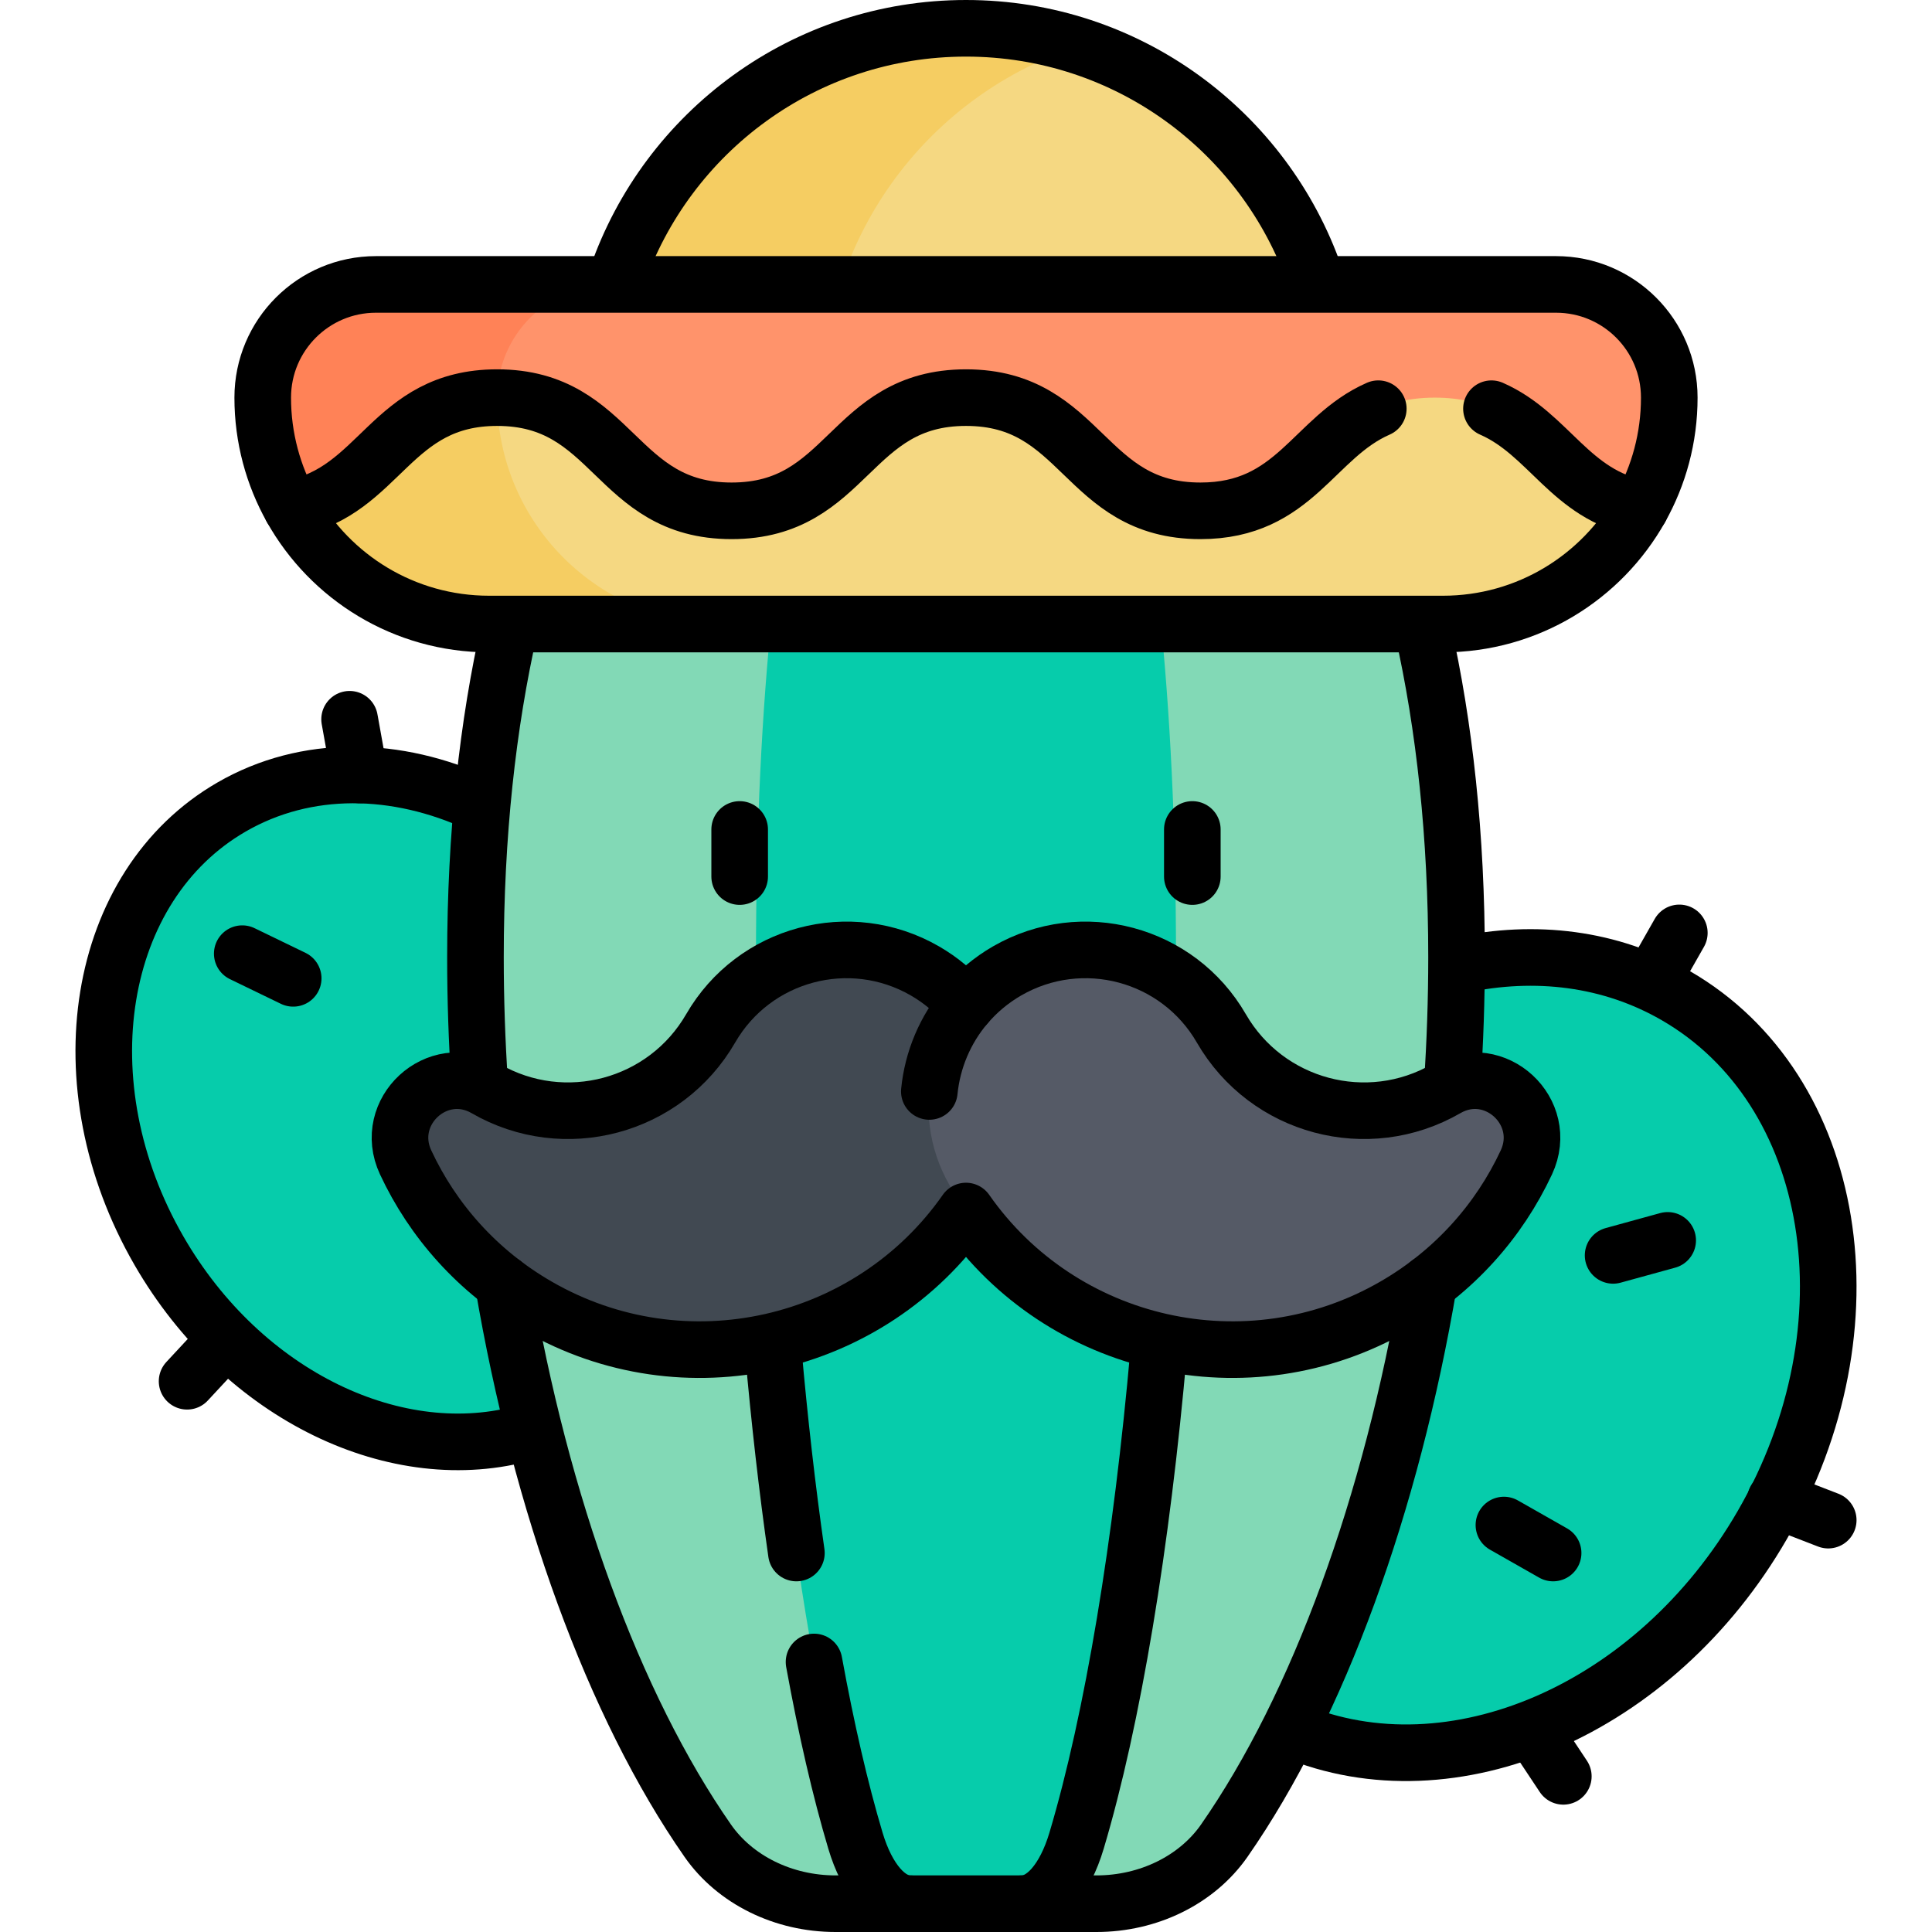
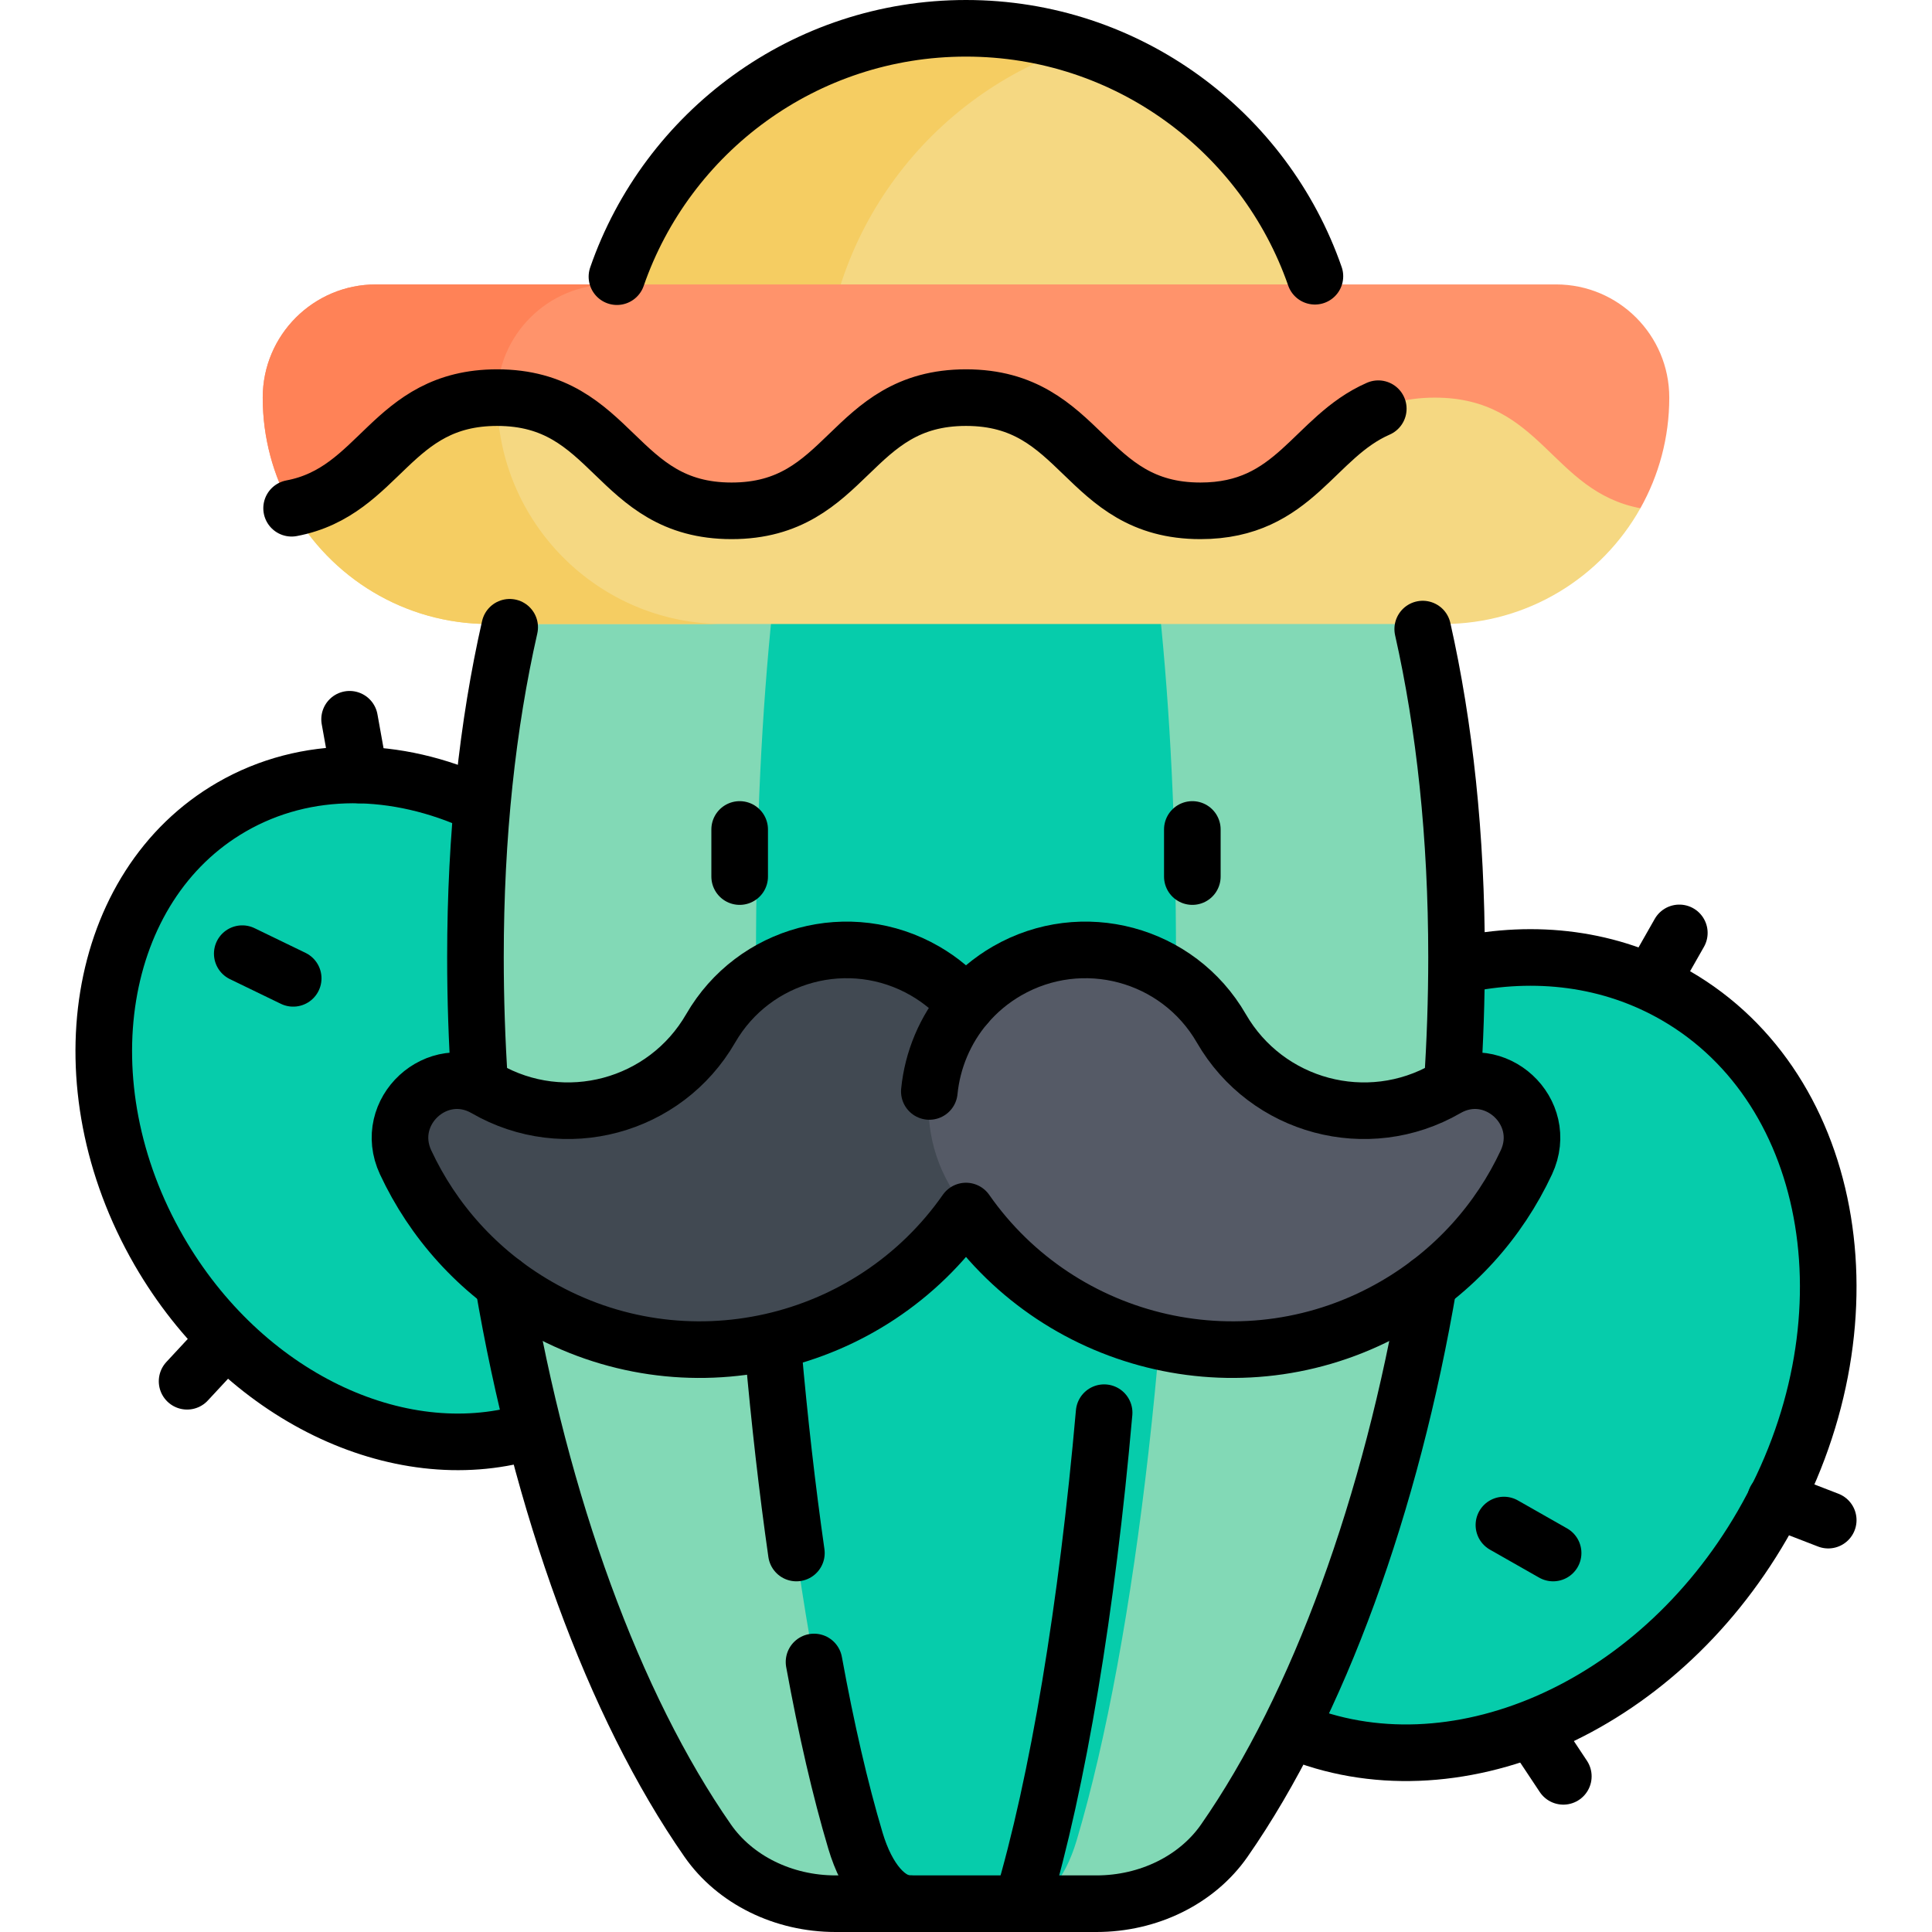
<svg xmlns="http://www.w3.org/2000/svg" version="1.1" id="Capa_1" x="0px" y="0px" viewBox="0 0 512 512" style="enable-background:new 0 0 512 512;" xml:space="preserve">
  <g>
    <ellipse transform="matrix(0.5 -0.866 0.866 0.5 -116.457 516.528)" style="fill:#06CCAB;" cx="389.098" cy="359.119" rx="110" ry="90" />
    <ellipse transform="matrix(0.866 -0.5 0.5 0.866 -132.469 93.104)" style="fill:#06CCAB;" cx="107.5" cy="293.743" rx="75.47" ry="92.241" />
    <path style="fill:#82D9B6;" d="M290.592,504.5c13.784,0,26.61-6.302,33.852-16.701C361.392,434.748,386,343.264,386,253.686&#10;&#09;&#09;c0-137.775-58.203-218.835-130-218.835s-130,81.06-130,218.835c0,89.578,24.608,181.062,61.556,234.113&#10;&#09;&#09;c7.242,10.399,20.068,16.701,33.852,16.701H290.592z" />
    <path style="fill:#06CCAB;" d="M270.809,504.5c5.901,0,11.392-6.302,14.492-16.701c15.818-53.051,26.352-144.535,26.352-234.113&#10;&#09;&#09;c0-137.775-24.917-218.835-55.654-218.835s-55.654,81.06-55.654,218.835c0,89.578,10.535,181.062,26.352,234.113&#10;&#09;&#09;c3.101,10.399,8.591,16.701,14.492,16.701H270.809z" />
    <path style="fill:#F5D882;" d="M158.125,105.375C158.125,51.32,201.945,7.5,256,7.5s97.875,43.82,97.875,97.875H158.125z" />
    <path style="fill:#F5CD62;" d="M286,12.191C276.545,9.149,266.466,7.5,256,7.5c-54.055,0-97.875,43.82-97.875,97.875h60&#10;&#09;&#09;C218.125,61.786,246.622,24.859,286,12.191z" />
    <path style="fill:#F5D882;" d="M434.722,134.69l-38.411-43.876H256H115.689L77.278,134.69h0&#10;&#09;&#09;c10.275,18.307,29.86,30.685,52.347,30.685h252.75C404.862,165.375,424.447,152.997,434.722,134.69L434.722,134.69z" />
    <path style="fill:#F5CD62;" d="M131.753,105.375c0-5.285,1.372-10.248,3.771-14.561h-19.835L77.278,134.69h0&#10;&#09;&#09;c10.275,18.307,29.86,30.685,52.347,30.685h62.128C158.616,165.375,131.753,138.512,131.753,105.375z" />
    <path style="fill:#FF936B;" d="M442.375,105.375L442.375,105.375c0-16.568-13.431-30-30-30H99.625c-16.569,0-30,13.432-30,30l0,0&#10;&#09;&#09;c0,10.65,2.787,20.645,7.653,29.315c23.657-4.461,26.198-29.315,54.474-29.315c31.064,0,31.064,30,62.128,30&#10;&#09;&#09;c31.062,0,31.062-30,62.125-30c31.062,0,31.062,30,62.123,30c31.062,0,31.062-30,62.124-30c28.274,0,30.815,24.854,54.47,29.315&#10;&#09;&#09;C439.588,126.02,442.375,116.025,442.375,105.375z" />
    <path style="fill:#FF8257;" d="M161.753,75.375H99.625c-16.569,0-30,13.432-30,30c0,10.65,2.787,20.645,7.653,29.315&#10;&#09;&#09;c23.657-4.461,26.198-29.315,54.474-29.315C131.753,88.807,145.184,75.375,161.753,75.375z" />
    <g>
      <line style="fill:none;stroke:#000000;stroke-width:15;stroke-linecap:round;stroke-linejoin:round;stroke-miterlimit:10;" x1="196.019" y1="219.814" x2="196.019" y2="232.301" />
      <line style="fill:none;stroke:#000000;stroke-width:15;stroke-linecap:round;stroke-linejoin:round;stroke-miterlimit:10;" x1="315.981" y1="219.814" x2="315.981" y2="232.301" />
    </g>
    <path style="fill:#414952;" d="M128.707,288.491L128.707,288.491c20.872,12.063,47.57,4.915,59.623-15.962l0,0&#10;&#09;&#09;c11.481-19.886,36.909-26.699,56.795-15.218l0,0c19.886,11.481,26.699,36.909,15.218,56.795l-0.291,0.503&#10;&#09;&#09;c-23.775,41.18-76.432,55.289-117.612,31.514l0,0c-15.882-9.17-27.737-22.635-34.945-38.082&#10;&#09;&#09;C101.229,294.612,115.877,281.076,128.707,288.491z" />
    <path style="fill:#555A66;" d="M383.293,288.491L383.293,288.491c-20.872,12.063-47.57,4.915-59.623-15.962l0,0&#10;&#09;&#09;c-11.481-19.886-36.909-26.699-56.795-15.218l0,0c-19.886,11.481-26.699,36.909-15.218,56.795l0.291,0.503&#10;&#09;&#09;c23.775,41.18,76.432,55.289,117.612,31.514l0,0c15.882-9.17,27.737-22.635,34.945-38.082&#10;&#09;&#09;C410.771,294.612,396.123,281.076,383.293,288.491z" />
    <g>
      <path style="fill:none;stroke:#000000;stroke-width:15;stroke-linecap:round;stroke-linejoin:round;stroke-miterlimit:10;" d="&#10;&#09;&#09;&#09;M387.06,255.743c19.698-4.224,39.704-1.896,57.039,8.112c43.046,24.853,53.318,87.651,22.942,140.263&#10;&#09;&#09;&#09;c-28.417,49.219-82.34,72.088-124.42,54.485" />
      <path style="fill:none;stroke:#000000;stroke-width:15;stroke-linecap:round;stroke-linejoin:round;stroke-miterlimit:10;" d="&#10;&#09;&#09;&#09;M126.954,213.031c-21.804-10.086-45.769-10.606-65.574,0.829c-36.097,20.841-44.71,73.5-19.238,117.619&#10;&#09;&#09;&#09;c22.288,38.604,63.287,57.877,97.371,48.13" />
      <path style="fill:none;stroke:#000000;stroke-width:15;stroke-linecap:round;stroke-linejoin:round;stroke-miterlimit:10;" d="&#10;&#09;&#09;&#09;M384.87,287.288c0.745-11.178,1.13-22.405,1.13-33.602c0-32.191-3.178-61.287-8.964-86.975" />
      <path style="fill:none;stroke:#000000;stroke-width:15;stroke-linecap:round;stroke-linejoin:round;stroke-miterlimit:10;" d="&#10;&#09;&#09;&#09;M133.349,340.083c9.914,58.488,29.244,111.874,54.207,147.716c7.242,10.399,20.068,16.701,33.852,16.701h69.184&#10;&#09;&#09;&#09;c13.784,0,26.61-6.302,33.852-16.701c24.963-35.842,44.293-89.228,54.207-147.716" />
      <path style="fill:none;stroke:#000000;stroke-width:15;stroke-linecap:round;stroke-linejoin:round;stroke-miterlimit:10;" d="&#10;&#09;&#09;&#09;M135.072,166.232c-5.855,25.806-9.072,55.062-9.072,87.454c0,11.114,0.379,22.258,1.113,33.354" />
-       <path style="fill:none;stroke:#000000;stroke-width:15;stroke-linecap:round;stroke-linejoin:round;stroke-miterlimit:10;" d="&#10;&#09;&#09;&#09;M270.809,504.5c5.901,0,11.392-6.302,14.492-16.701c9.605-32.215,17.262-78.601,21.795-130.126" />
+       <path style="fill:none;stroke:#000000;stroke-width:15;stroke-linecap:round;stroke-linejoin:round;stroke-miterlimit:10;" d="&#10;&#09;&#09;&#09;M270.809,504.5c9.605-32.215,17.262-78.601,21.795-130.126" />
      <path style="fill:none;stroke:#000000;stroke-width:15;stroke-linecap:round;stroke-linejoin:round;stroke-miterlimit:10;" d="&#10;&#09;&#09;&#09;M215.726,440.442c3.257,17.835,6.943,33.843,10.973,47.357c3.101,10.399,8.591,16.701,14.492,16.701" />
      <path style="fill:none;stroke:#000000;stroke-width:15;stroke-linecap:round;stroke-linejoin:round;stroke-miterlimit:10;" d="&#10;&#09;&#09;&#09;M204.903,357.673c1.654,18.794,3.723,36.905,6.15,53.894" />
      <path style="fill:none;stroke:#000000;stroke-width:15;stroke-linecap:round;stroke-linejoin:round;stroke-miterlimit:10;" d="&#10;&#09;&#09;&#09;M163.495,73.32C176.768,35.008,213.172,7.5,256,7.5c42.785,0,79.158,27.453,92.465,65.704" />
-       <path style="fill:none;stroke:#000000;stroke-width:15;stroke-linecap:round;stroke-linejoin:round;stroke-miterlimit:10;" d="&#10;&#09;&#09;&#09;M412.375,75.375H99.625c-16.569,0-30,13.432-30,30c0,10.65,2.787,20.645,7.653,29.315h0c10.274,18.307,29.86,30.685,52.347,30.685&#10;&#09;&#09;&#09;h252.75c22.487,0,42.072-12.378,52.347-30.685l0,0l0,0l0,0c4.866-8.67,7.653-18.665,7.653-29.315&#10;&#09;&#09;&#09;C442.375,88.807,428.944,75.375,412.375,75.375z" />
-       <path style="fill:none;stroke:#000000;stroke-width:15;stroke-linecap:round;stroke-linejoin:round;stroke-miterlimit:10;" d="&#10;&#09;&#09;&#09;M395.253,108.313c15.309,6.713,20.846,22.864,39.469,26.377" />
      <path style="fill:none;stroke:#000000;stroke-width:15;stroke-linecap:round;stroke-linejoin:round;stroke-miterlimit:10;" d="&#10;&#09;&#09;&#09;M77.278,134.69c23.657-4.461,26.198-29.315,54.474-29.315c31.064,0,31.064,30,62.128,30c31.062,0,31.062-30,62.125-30&#10;&#09;&#09;&#09;c31.062,0,31.062,30,62.123,30c25.052,0,29.899-19.514,47.132-27.065" />
      <path style="fill:none;stroke:#000000;stroke-width:15;stroke-linecap:round;stroke-linejoin:round;stroke-miterlimit:10;" d="&#10;&#09;&#09;&#09;M383.292,288.491L383.292,288.491c-20.872,12.063-47.57,4.915-59.623-15.962v0c-11.481-19.886-36.909-26.699-56.795-15.218h0&#10;&#09;&#09;&#09;c-4.237,2.446-7.875,5.53-10.874,9.054c-3-3.524-6.637-6.608-10.874-9.054h0c-19.886-11.481-45.314-4.668-56.795,15.218l0,0&#10;&#09;&#09;&#09;c-12.053,20.877-38.752,28.024-59.623,15.962l0,0c-12.83-7.415-27.478,6.121-21.212,19.55&#10;&#09;&#09;&#09;c7.208,15.447,19.063,28.912,34.945,38.082l0,0c38.988,22.51,88.247,11.044,113.559-25.186&#10;&#09;&#09;&#09;c25.313,36.23,74.572,47.695,113.559,25.186v0c15.882-9.17,27.737-22.635,34.945-38.082&#10;&#09;&#09;&#09;C410.771,294.612,396.123,281.076,383.292,288.491z" />
      <path style="fill:none;stroke:#000000;stroke-width:15;stroke-linecap:round;stroke-linejoin:round;stroke-miterlimit:10;" d="&#10;&#09;&#09;&#09;M255.994,266.361c-5.539,6.508-8.882,14.532-9.711,22.885" />
      <line style="fill:none;stroke:#000000;stroke-width:15;stroke-linecap:round;stroke-linejoin:round;stroke-miterlimit:10;" x1="445.04" y1="247.228" x2="437.625" y2="260.267" />
-       <line style="fill:none;stroke:#000000;stroke-width:15;stroke-linecap:round;stroke-linejoin:round;stroke-miterlimit:10;" x1="427.49" y1="332.69" x2="441.953" y2="328.713" />
      <line style="fill:none;stroke:#000000;stroke-width:15;stroke-linecap:round;stroke-linejoin:round;stroke-miterlimit:10;" x1="95.296" y1="205.375" x2="92.646" y2="190.611" />
      <line style="fill:none;stroke:#000000;stroke-width:15;stroke-linecap:round;stroke-linejoin:round;stroke-miterlimit:10;" x1="77.7" y1="259.27" x2="64.2" y2="252.73" />
      <line style="fill:none;stroke:#000000;stroke-width:15;stroke-linecap:round;stroke-linejoin:round;stroke-miterlimit:10;" x1="49.581" y1="366.048" x2="59.787" y2="355.056" />
      <line style="fill:none;stroke:#000000;stroke-width:15;stroke-linecap:round;stroke-linejoin:round;stroke-miterlimit:10;" x1="470.509" y1="397.441" x2="484.5" y2="402.851" />
      <line style="fill:none;stroke:#000000;stroke-width:15;stroke-linecap:round;stroke-linejoin:round;stroke-miterlimit:10;" x1="406" y1="458.252" x2="414.298" y2="470.748" />
      <line style="fill:none;stroke:#000000;stroke-width:15;stroke-linecap:round;stroke-linejoin:round;stroke-miterlimit:10;" x1="398.553" y1="404.151" x2="411.592" y2="411.566" />
    </g>
  </g>
  <g>
</g>
  <g>
</g>
  <g>
</g>
  <g>
</g>
  <g>
</g>
  <g>
</g>
  <g>
</g>
  <g>
</g>
  <g>
</g>
  <g>
</g>
  <g>
</g>
  <g>
</g>
  <g>
</g>
  <g>
</g>
  <g>
</g>
</svg>